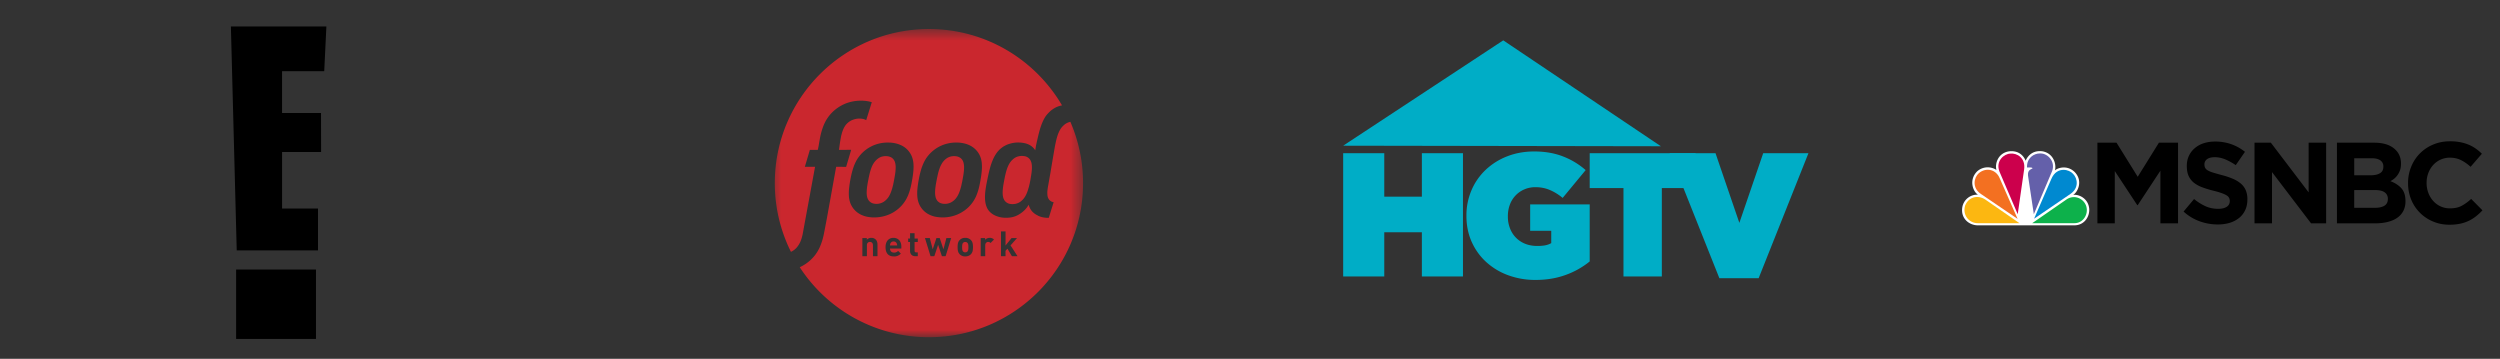
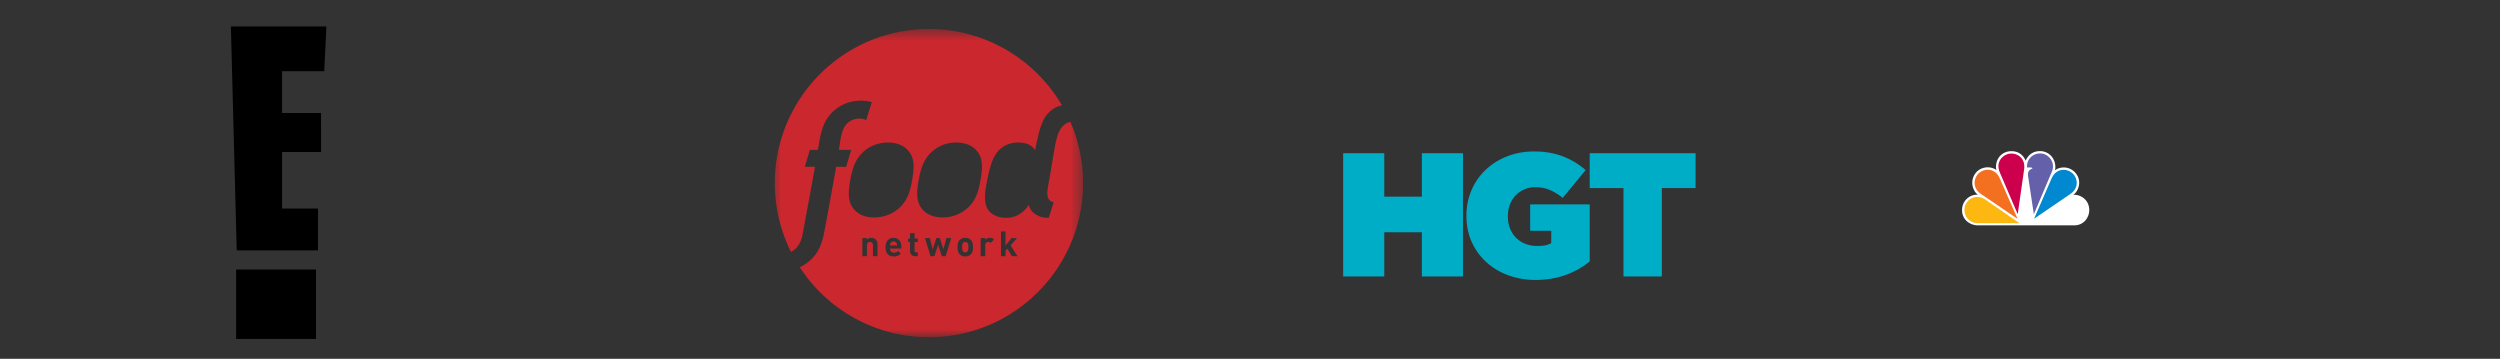
<svg xmlns="http://www.w3.org/2000/svg" width="216" height="31" viewBox="0 0 216 31" fill="none">
  <rect x="0" y="0" width="216" height="31" fill="#333333" stroke="none" />
  <path d="M28.2 2.286l-.187 3.868H24.37v3.61h3.366l.008 3.37h-3.373v4.883h3.105v3.619h-7.023l-.504-19.35h8.25zm-7.8 21h6.9v6h-6.9v-6z" fill="#000" />
  <mask id="a" style="mask-type:alpha" maskUnits="userSpaceOnUse" x="66" y="2" width="28" height="28">
    <path fill-rule="evenodd" clip-rule="evenodd" d="M66.5 29.144h27.079V2.501H66.5v26.643z" fill="#fff" />
  </mask>
  <g mask="url(#a)">
-     <path d="M83.13 13.8a.694.694 0 0 0-.283-.23.767.767 0 0 0-.188-.06 1.233 1.233 0 0 0-.449 0 1.072 1.072 0 0 0-.564.291c-.103.093-.19.2-.265.323a2.273 2.273 0 0 0-.193.405 4.3 4.3 0 0 0-.143.475c-.04.17-.077.348-.113.537-.037.185-.07.366-.095.537-.025.17-.041.333-.045.483-.004.15.005.288.03.412a.937.937 0 0 0 .13.328.719.719 0 0 0 .282.236.887.887 0 0 0 .19.056c.07.014.145.02.225.019a1.15 1.15 0 0 0 .44-.087 1.323 1.323 0 0 0 .368-.244c.104-.096.19-.207.264-.331a2.49 2.49 0 0 0 .19-.413 4.033 4.033 0 0 0 .14-.48 10.63 10.63 0 0 0 .158-.787 6.35 6.35 0 0 0 .045-.277c.023-.168.038-.325.04-.472a1.688 1.688 0 0 0-.031-.4.892.892 0 0 0-.132-.322zm-5.908 0a.758.758 0 0 0-.125-.136.703.703 0 0 0-.159-.095.866.866 0 0 0-.19-.06 1.214 1.214 0 0 0-.22-.02c-.08 0-.156.007-.229.02a1.012 1.012 0 0 0-.387.156 1.487 1.487 0 0 0-.441.459 2.204 2.204 0 0 0-.193.405 4.55 4.55 0 0 0-.142.476c-.04.169-.078.347-.114.536-.036.185-.07.366-.095.536a4.39 4.39 0 0 0-.044.484c-.005.15.004.288.029.411a.912.912 0 0 0 .132.329.73.73 0 0 0 .471.294 1.173 1.173 0 0 0 .456-.006 1.08 1.08 0 0 0 .402-.168 1.449 1.449 0 0 0 .44-.471c.072-.125.134-.263.188-.412a4.379 4.379 0 0 0 .14-.48 11.987 11.987 0 0 0 .203-1.065 3.85 3.85 0 0 0 .041-.472 1.63 1.63 0 0 0-.032-.4.875.875 0 0 0-.131-.322zm11.77-.014a.707.707 0 0 0-.477-.293 1.26 1.26 0 0 0-.66.059 1.155 1.155 0 0 0-.362.235 1.461 1.461 0 0 0-.269.327c-.076.123-.14.26-.195.41a4.248 4.248 0 0 0-.143.479c-.042.17-.08.35-.115.542-.037.187-.071.37-.096.543a4.12 4.12 0 0 0-.045.487c-.005.152.005.29.03.416a.945.945 0 0 0 .132.33.748.748 0 0 0 .476.298 1.295 1.295 0 0 0 .46-.007 1.117 1.117 0 0 0 .583-.31c.104-.096.192-.208.267-.333.075-.127.137-.267.192-.418.029-.081.056-.167.08-.255.032-.099.06-.2.085-.307.036-.15.067-.308.096-.473.014-.085.029-.165.04-.245.018-.096.032-.19.045-.28.023-.17.039-.328.04-.476a1.731 1.731 0 0 0-.031-.405.895.895 0 0 0-.133-.324z" fill="#CA272E" />
    <path d="M83.033 16.117a5.131 5.131 0 0 1-.042.168c.022-.072.042-.146.06-.225a6.68 6.68 0 0 0 .094-.525c-.01.061-.02.124-.033.188a7.03 7.03 0 0 1-.079.394zm-5.909 0a3.285 3.285 0 0 1-.042.164c.022-.07.042-.143.06-.221a6.47 6.47 0 0 0 .094-.52l-.032.186a9.215 9.215 0 0 1-.08.391z" fill="#C6193E" />
    <path d="M77.205 20.862a.282.282 0 0 0-.272.169.455.455 0 0 0-.037.176h.62a.475.475 0 0 0-.039-.177.282.282 0 0 0-.272-.168zm6.192.045a.24.24 0 0 0-.18.069c-.08.082-.089.216-.089.378 0 .16.009.299.09.38a.239.239 0 0 0 .18.069.25.25 0 0 0 .182-.069c.08-.081.09-.22.09-.38 0-.162-.01-.296-.09-.378a.25.25 0 0 0-.183-.069z" fill="#CA272E" />
    <path fill-rule="evenodd" clip-rule="evenodd" d="M92.268 10.591c.067-.027.139-.048.213-.062a13.274 13.274 0 0 1 1.096 5.307c-.007 7.354-5.976 13.307-13.33 13.3a13.31 13.31 0 0 1-11.15-6.05 3.23 3.23 0 0 0 .427-.23 3.487 3.487 0 0 0 .942-.876 3.5 3.5 0 0 0 .363-.626 5.29 5.29 0 0 0 .262-.746c.06-.223.101-.436.15-.69l.206-1.077.797-4.43.863.005.436-1.472-1.056.003.099-.7c.004-.017.02-.106.035-.203l.022-.12.028-.153c.042-.181.085-.333.134-.466.053-.147.115-.276.19-.395a1.404 1.404 0 0 1 .66-.548l.008-.003.012-.004a1.555 1.555 0 0 1 .576-.11h.01c.102 0 .199.01.29.029a1.038 1.038 0 0 1 .269.095l.02.012.483-1.55-.013-.002a2.195 2.195 0 0 0-.232-.063 3.223 3.223 0 0 0-.675-.068h-.03a3.61 3.61 0 0 0-1.347.26 3.586 3.586 0 0 0-.968.604 3.369 3.369 0 0 0-.843 1.145 4.621 4.621 0 0 0-.183.484c-.04.12-.077.248-.114.405-.047.188-.094.455-.135.689l-.021.123a5 5 0 0 0-.018.105l-.008.052-.073.38-.691.004-.434 1.465.883-.001c-.044.232-.56 3.045-.863 4.686l-.215 1.17a3.891 3.891 0 0 1-.136.476 1.98 1.98 0 0 1-.195.402l-.01.015a.087.087 0 0 0-.003.005l-.009.012c-.16.26-.387.459-.652.58a13.256 13.256 0 0 1-1.395-5.95C66.95 8.454 72.92 2.5 80.273 2.508c4.9.005 9.178 2.654 11.486 6.597-.55.099-.943.4-1.208.691a2.01 2.01 0 0 0-.332.457l-.04.073-.01.017a2.343 2.343 0 0 0-.028.06 5.114 5.114 0 0 0-.099.219 6.213 6.213 0 0 0-.218.64c-.063.229-.123.471-.181.726-.06.252-.113.496-.156.728a7.46 7.46 0 0 0-.041.271 1.325 1.325 0 0 0-.534-.484 1.633 1.633 0 0 0-.37-.13 2.524 2.524 0 0 0-.43-.057 2.495 2.495 0 0 0-.87.104 2.11 2.11 0 0 0-1.205.904c-.13.2-.236.42-.325.653-.09.233-.161.475-.223.72-.063.246-.115.495-.164.733-.05.24-.101.488-.142.737-.04.25-.07.5-.078.741-.007.241.006.474.054.687.046.216.127.412.252.58.069.093.154.178.251.253.098.076.209.143.33.198a2.11 2.11 0 0 0 .83.187c.167.006.32-.001.467-.021a2.07 2.07 0 0 0 .419-.103 2.04 2.04 0 0 0 .393-.198 2.484 2.484 0 0 0 .289-.214l.002-.002.069-.061a.653.653 0 0 1 .027-.023l.005-.008a2.025 2.025 0 0 0 .383-.49c.054.19.137.367.256.518a1.378 1.378 0 0 0 .488.384l.06.037c.11.057.233.1.365.131a2.167 2.167 0 0 0 .537.057l.033-.001.42-1.35-.016-.003c-.005 0-.009 0-.012-.002a.577.577 0 0 1-.29-.14.641.641 0 0 1-.105-.118.793.793 0 0 1-.105-.282 1.508 1.508 0 0 1-.017-.262c0-.006-.002-.01-.003-.016l.006-.105c0-.026.005-.061.01-.101.008-.09.019-.18.035-.277l.007-.032.006-.034.012-.074.21-1.19c.153-.918.345-2.048.368-2.166.038-.198.077-.386.119-.564.044-.178.092-.346.15-.5.056-.156.122-.298.2-.426a1.52 1.52 0 0 1 .281-.34 1.23 1.23 0 0 1 .377-.246zM83.4 22.156c.23 0 .39-.091.488-.193.141-.148.177-.326.177-.612 0-.283-.036-.461-.177-.608a.651.651 0 0 0-.488-.193.64.64 0 0 0-.485.193c-.141.147-.178.325-.178.608 0 .286.037.464.178.612a.643.643 0 0 0 .485.193zm1.976-1.254c.097 0 .147.034.209.094l.294-.298a.472.472 0 0 0-.37-.148.533.533 0 0 0-.395.169v-.15h-.382v1.568h.392v-.945c0-.199.132-.29.252-.29zm1.667.582l.386.653h.485l-.603-.936.56-.632h-.472l-.52.642v-1.218h-.393v2.144h.392v-.467l.165-.186zm-2.48-5.196a4.528 4.528 0 0 1-.223.653 2.995 2.995 0 0 1-1.138 1.334 3.01 3.01 0 0 1-.482.256 3.284 3.284 0 0 1-.573.181 3.338 3.338 0 0 1-1.305.018 2.208 2.208 0 0 1-.514-.168 1.83 1.83 0 0 1-.953-1.025 2.133 2.133 0 0 1-.118-.557 3.71 3.71 0 0 1 .008-.661 9 9 0 0 1 .114-.795 8.2 8.2 0 0 1 .181-.787 4.36 4.36 0 0 1 .237-.652c.092-.198.198-.378.325-.547A3.09 3.09 0 0 1 82 12.373c.203-.039.42-.06.65-.057.23 0 .438.025.624.068.187.04.354.1.501.17a1.842 1.842 0 0 1 .667.535c.114.147.201.3.263.467.064.167.103.344.121.54a3.5 3.5 0 0 1 0 .64 8.649 8.649 0 0 1-.102.772c-.048.285-.1.543-.162.78zm-2.86 5.85h-.322l-.328-.985-.328.984H80.4l-.483-1.568h.417l.252.97.32-.97h.286l.322.97.253-.97h.413l-.479 1.568zm-2.683-1.226h.277v-.299h-.277v-.463h-.39v.463h-.166v.299h.165v.776c0 .223.136.45.454.45h.215v-.332h-.142c-.093 0-.136-.052-.136-.142v-.752zm-.902-3.42a3.057 3.057 0 0 1-1.307 1.04 3.307 3.307 0 0 1-.573.18 3.54 3.54 0 0 1-.664.074 3.032 3.032 0 0 1-.64-.056 2.208 2.208 0 0 1-.515-.168 1.828 1.828 0 0 1-.953-1.025 2.141 2.141 0 0 1-.118-.557 3.807 3.807 0 0 1 .009-.661 8.99 8.99 0 0 1 .114-.795c.053-.288.112-.55.18-.787.068-.238.145-.453.237-.652.092-.198.199-.378.325-.547a3.041 3.041 0 0 1 .835-.76 2.99 2.99 0 0 1 .479-.241c.173-.07.362-.125.565-.165a3.23 3.23 0 0 1 .65-.055c.228 0 .437.024.623.067.188.04.354.1.502.17a1.81 1.81 0 0 1 .667.535c.113.147.2.3.263.467.063.167.103.345.121.54.02.194.018.406 0 .64a7.98 7.98 0 0 1-.103.772c-.047.285-.1.544-.162.78a4.308 4.308 0 0 1-.223.653c-.087.199-.19.381-.312.55zm-1.221 3.982h.98V21.3c0-.43-.246-.75-.683-.75-.406 0-.683.29-.683.801 0 .636.356.805.726.805a.75.75 0 0 0 .596-.247l-.238-.232a.434.434 0 0 1-.355.147c-.22 0-.343-.147-.343-.35zm-1.083.663h-.391v-.949c0-.213-.136-.286-.26-.286-.123 0-.262.073-.262.286v.95h-.392v-1.57h.383v.145a.538.538 0 0 1 .392-.163.51.51 0 0 1 .37.139c.127.126.16.274.16.445v1.003z" fill="#CA272E" />
  </g>
  <path d="M116.05 13.236v10.65h3.551v-3.819h3.249v3.819h3.55v-10.65h-3.55v3.757h-3.249v-3.757h-3.551zm16.506-.15c-.84 0-1.616.139-2.329.418a5.692 5.692 0 0 0-1.858 1.163 5.266 5.266 0 0 0-1.229 1.763 5.49 5.49 0 0 0-.44 2.205v.03c0 .822.154 1.572.462 2.25.309.68.734 1.263 1.275 1.75a5.744 5.744 0 0 0 1.896 1.125 6.75 6.75 0 0 0 2.329.396c.971 0 1.851-.148 2.64-.442a7.05 7.05 0 0 0 2.048-1.155v-4.926h-5.143v2.28h1.821v1.064a1.733 1.733 0 0 1-.486.182c-.182.04-.425.061-.728.061-.374 0-.715-.06-1.024-.182a2.3 2.3 0 0 1-1.32-1.323 2.738 2.738 0 0 1-.19-1.034v-.03c0-.365.059-.7.175-1.004a2.282 2.282 0 0 1 1.251-1.315c.293-.126.612-.19.956-.19.445 0 .86.081 1.244.244.384.162.754.39 1.108.684l1.987-2.403a6.505 6.505 0 0 0-1.965-1.185c-.733-.284-1.56-.426-2.48-.426zm4.794.15v3.012h2.918v7.638h3.314v-7.638h2.918v-3.012h-9.15z" fill="#00ADC6" />
-   <path d="M144.25 13.236l4.303 10.8h3.394l4.303-10.8h-3.909l-2.061 6.02-2.06-6.02h-3.97zm-14.369-9.75l-13.831 9.102 27.45.048-13.619-9.15z" fill="#00ADC6" />
  <path d="M175.017 13.887c-.171-.425-.589-.882-1.371-.82-.995.108-1.306 1.053-1.155 1.617a1.365 1.365 0 0 0-1.66.116c-.76.752-.354 1.773.065 2.02a1.305 1.305 0 0 0-1.35 1.07c-.171.998.599 1.58 1.35 1.58h8.317c.867 0 1.349-.739 1.295-1.441-.085-.914-.93-1.263-1.392-1.187.386-.215.9-1.213.118-1.997-.621-.587-1.412-.372-1.691-.12.15-.489-.096-1.496-1.103-1.657-.069-.005-.136-.01-.2-.01-.769 0-1.115.556-1.223.829z" fill="#fff" />
  <path d="M170.97 14.962c-.439.39-.599 1.28.192 1.804l3.158 2.145-1.531-3.475c-.321-.82-1.199-.994-1.819-.474z" fill="#F37021" />
  <path d="M173.688 13.274c-.513.009-1.284.613-.941 1.535l1.584 3.699.556-3.887c.129-.967-.61-1.415-1.199-1.347z" fill="#CC004C" />
  <path d="M175.134 14.469h.3s.16 0 .182.076c-.118.094-.439.107-.397.618l.504 3.345 1.573-3.708c.322-.828-.354-1.518-.953-1.54-.028 0-.056-.004-.085-.004-.538 0-1.154.39-1.124 1.213z" fill="#6460AA" />
  <path d="M177.233 15.467l-1.488 3.43 3.157-2.153c.728-.51.611-1.326.203-1.733-.171-.188-.484-.336-.816-.336-.393 0-.813.206-1.056.792z" fill="#0089D0" />
-   <path d="M178.549 17.232l-2.965 2.05h3.651c.748 0 1.23-.765 1.016-1.468a1.139 1.139 0 0 0-1.06-.784 1.15 1.15 0 0 0-.642.201z" fill="#0DB14B" />
  <path d="M170.884 19.282h3.598l-2.966-2.05c-.685-.435-1.456-.18-1.734.541-.236.829.353 1.51 1.102 1.51z" fill="#FCB711" />
-   <path fill-rule="evenodd" clip-rule="evenodd" d="M214.484 18.172l-.975-.985c-.272.25-.546.448-.821.595-.275.148-.612.22-1.01.22a1.912 1.912 0 0 1-1.458-.65 2.18 2.18 0 0 1-.413-.694 2.392 2.392 0 0 1-.149-.846v-.018c0-.3.05-.582.149-.841.099-.264.239-.493.418-.694a1.93 1.93 0 0 1 1.453-.636c.351 0 .668.072.95.21.282.14.559.332.831.578l.976-1.128a4.16 4.16 0 0 0-.518-.435 3.151 3.151 0 0 0-.607-.34 3.68 3.68 0 0 0-.732-.22 4.543 4.543 0 0 0-.89-.08c-.537 0-1.029.094-1.473.287a3.462 3.462 0 0 0-1.891 1.92 3.63 3.63 0 0 0-.268 1.397v.018c0 .502.089.967.268 1.406a3.459 3.459 0 0 0 1.881 1.898c.438.189.912.282 1.423.282.338 0 .644-.03.916-.085a3.243 3.243 0 0 0 1.383-.644 4.94 4.94 0 0 0 .557-.515zm-6.651-.788v-.018c0-.466-.116-.828-.348-1.093-.232-.26-.551-.47-.955-.622a1.677 1.677 0 0 0 .641-.56c.083-.125.15-.26.199-.411.05-.157.075-.332.075-.529v-.022c0-.55-.204-.985-.612-1.312-.408-.327-.97-.488-1.687-.488h-3.234v6.967h3.314c.391 0 .748-.04 1.07-.121.321-.08.597-.197.825-.358a1.62 1.62 0 0 0 .528-.596 1.82 1.82 0 0 0 .184-.837zm-2.209-2.414c.199-.116.298-.304.298-.56v-.021a.617.617 0 0 0-.258-.533c-.173-.121-.422-.184-.747-.184h-1.512v1.473h1.413c.338 0 .607-.058.806-.175zm.687 2.226c0 .26-.097.447-.289.573-.193.12-.458.184-.796.184h-1.821V16.42h1.771c.398 0 .686.067.866.202a.657.657 0 0 1 .269.55v.023zm-5.333-4.867v6.967h-1.303l-3.374-4.428v4.428h-1.512v-6.967h1.413l3.263 4.29v-4.29h1.513zm-6.804 4.907v-.022a1.94 1.94 0 0 0-.144-.784 1.58 1.58 0 0 0-.428-.573 2.654 2.654 0 0 0-.697-.416 6.555 6.555 0 0 0-.94-.314c-.299-.08-.546-.152-.741-.21a2.335 2.335 0 0 1-.463-.188.608.608 0 0 1-.234-.224.647.647 0 0 1-.064-.296v-.018a.53.53 0 0 1 .223-.434c.149-.116.373-.174.672-.174.299 0 .597.062.895.183.299.126.604.291.917.502l.795-1.151a4.045 4.045 0 0 0-1.179-.658 4.174 4.174 0 0 0-1.408-.229c-.358 0-.687.05-.985.148a2.2 2.2 0 0 0-.771.43 1.894 1.894 0 0 0-.503.663c-.12.255-.179.541-.179.86v.017c0 .345.054.636.164.869.109.228.264.425.463.582a2.7 2.7 0 0 0 .726.39c.285.107.604.205.955.29.292.072.53.144.712.21.182.064.325.13.428.198a.557.557 0 0 1 .209.215.588.588 0 0 1 .055.264v.018a.55.55 0 0 1-.264.483c-.176.117-.423.175-.741.175-.398 0-.765-.076-1.1-.228a4.493 4.493 0 0 1-.98-.618l-.906 1.083c.418.38.883.659 1.393.842a4.588 4.588 0 0 0 1.563.273c.378 0 .723-.05 1.035-.143a2.41 2.41 0 0 0 .806-.421c.226-.18.401-.407.527-.676.126-.269.189-.573.189-.918zm-5.992-4.907v6.967h-1.523v-4.55l-1.96 2.978h-.04l-1.941-2.946v4.518h-1.502v-6.967h1.652l1.831 2.946 1.831-2.946h1.652z" fill="#000" />
</svg>